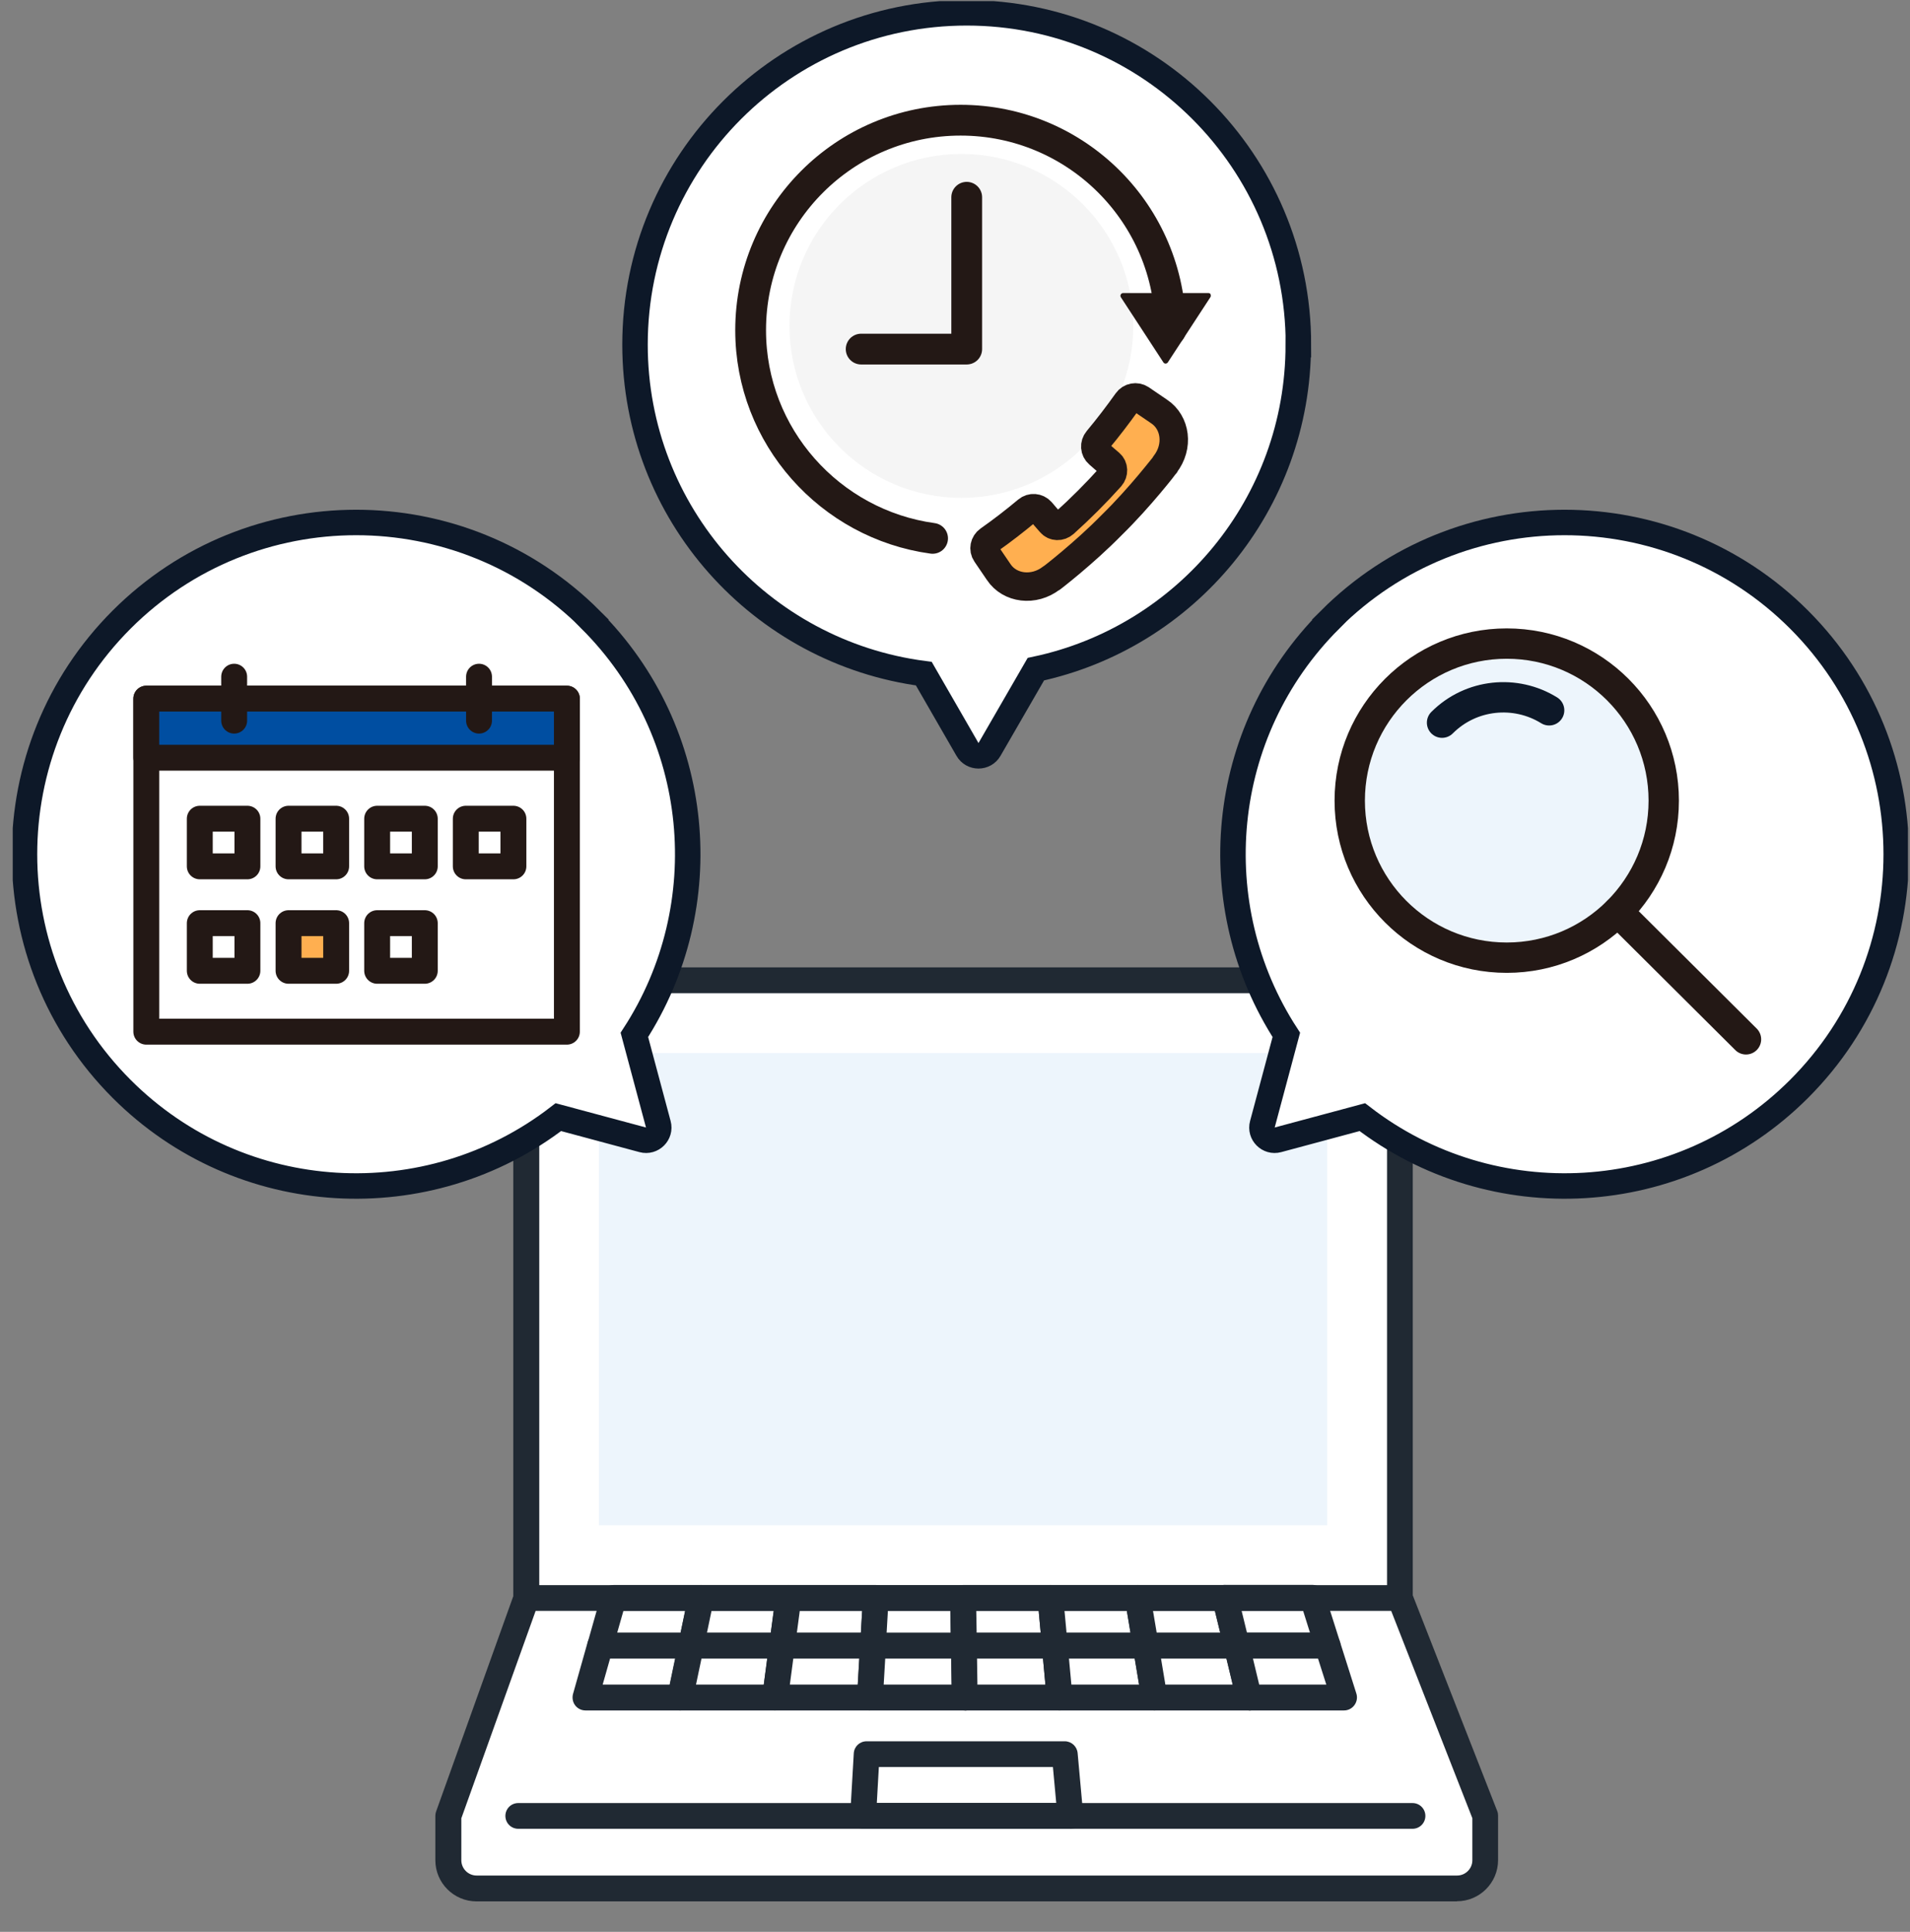
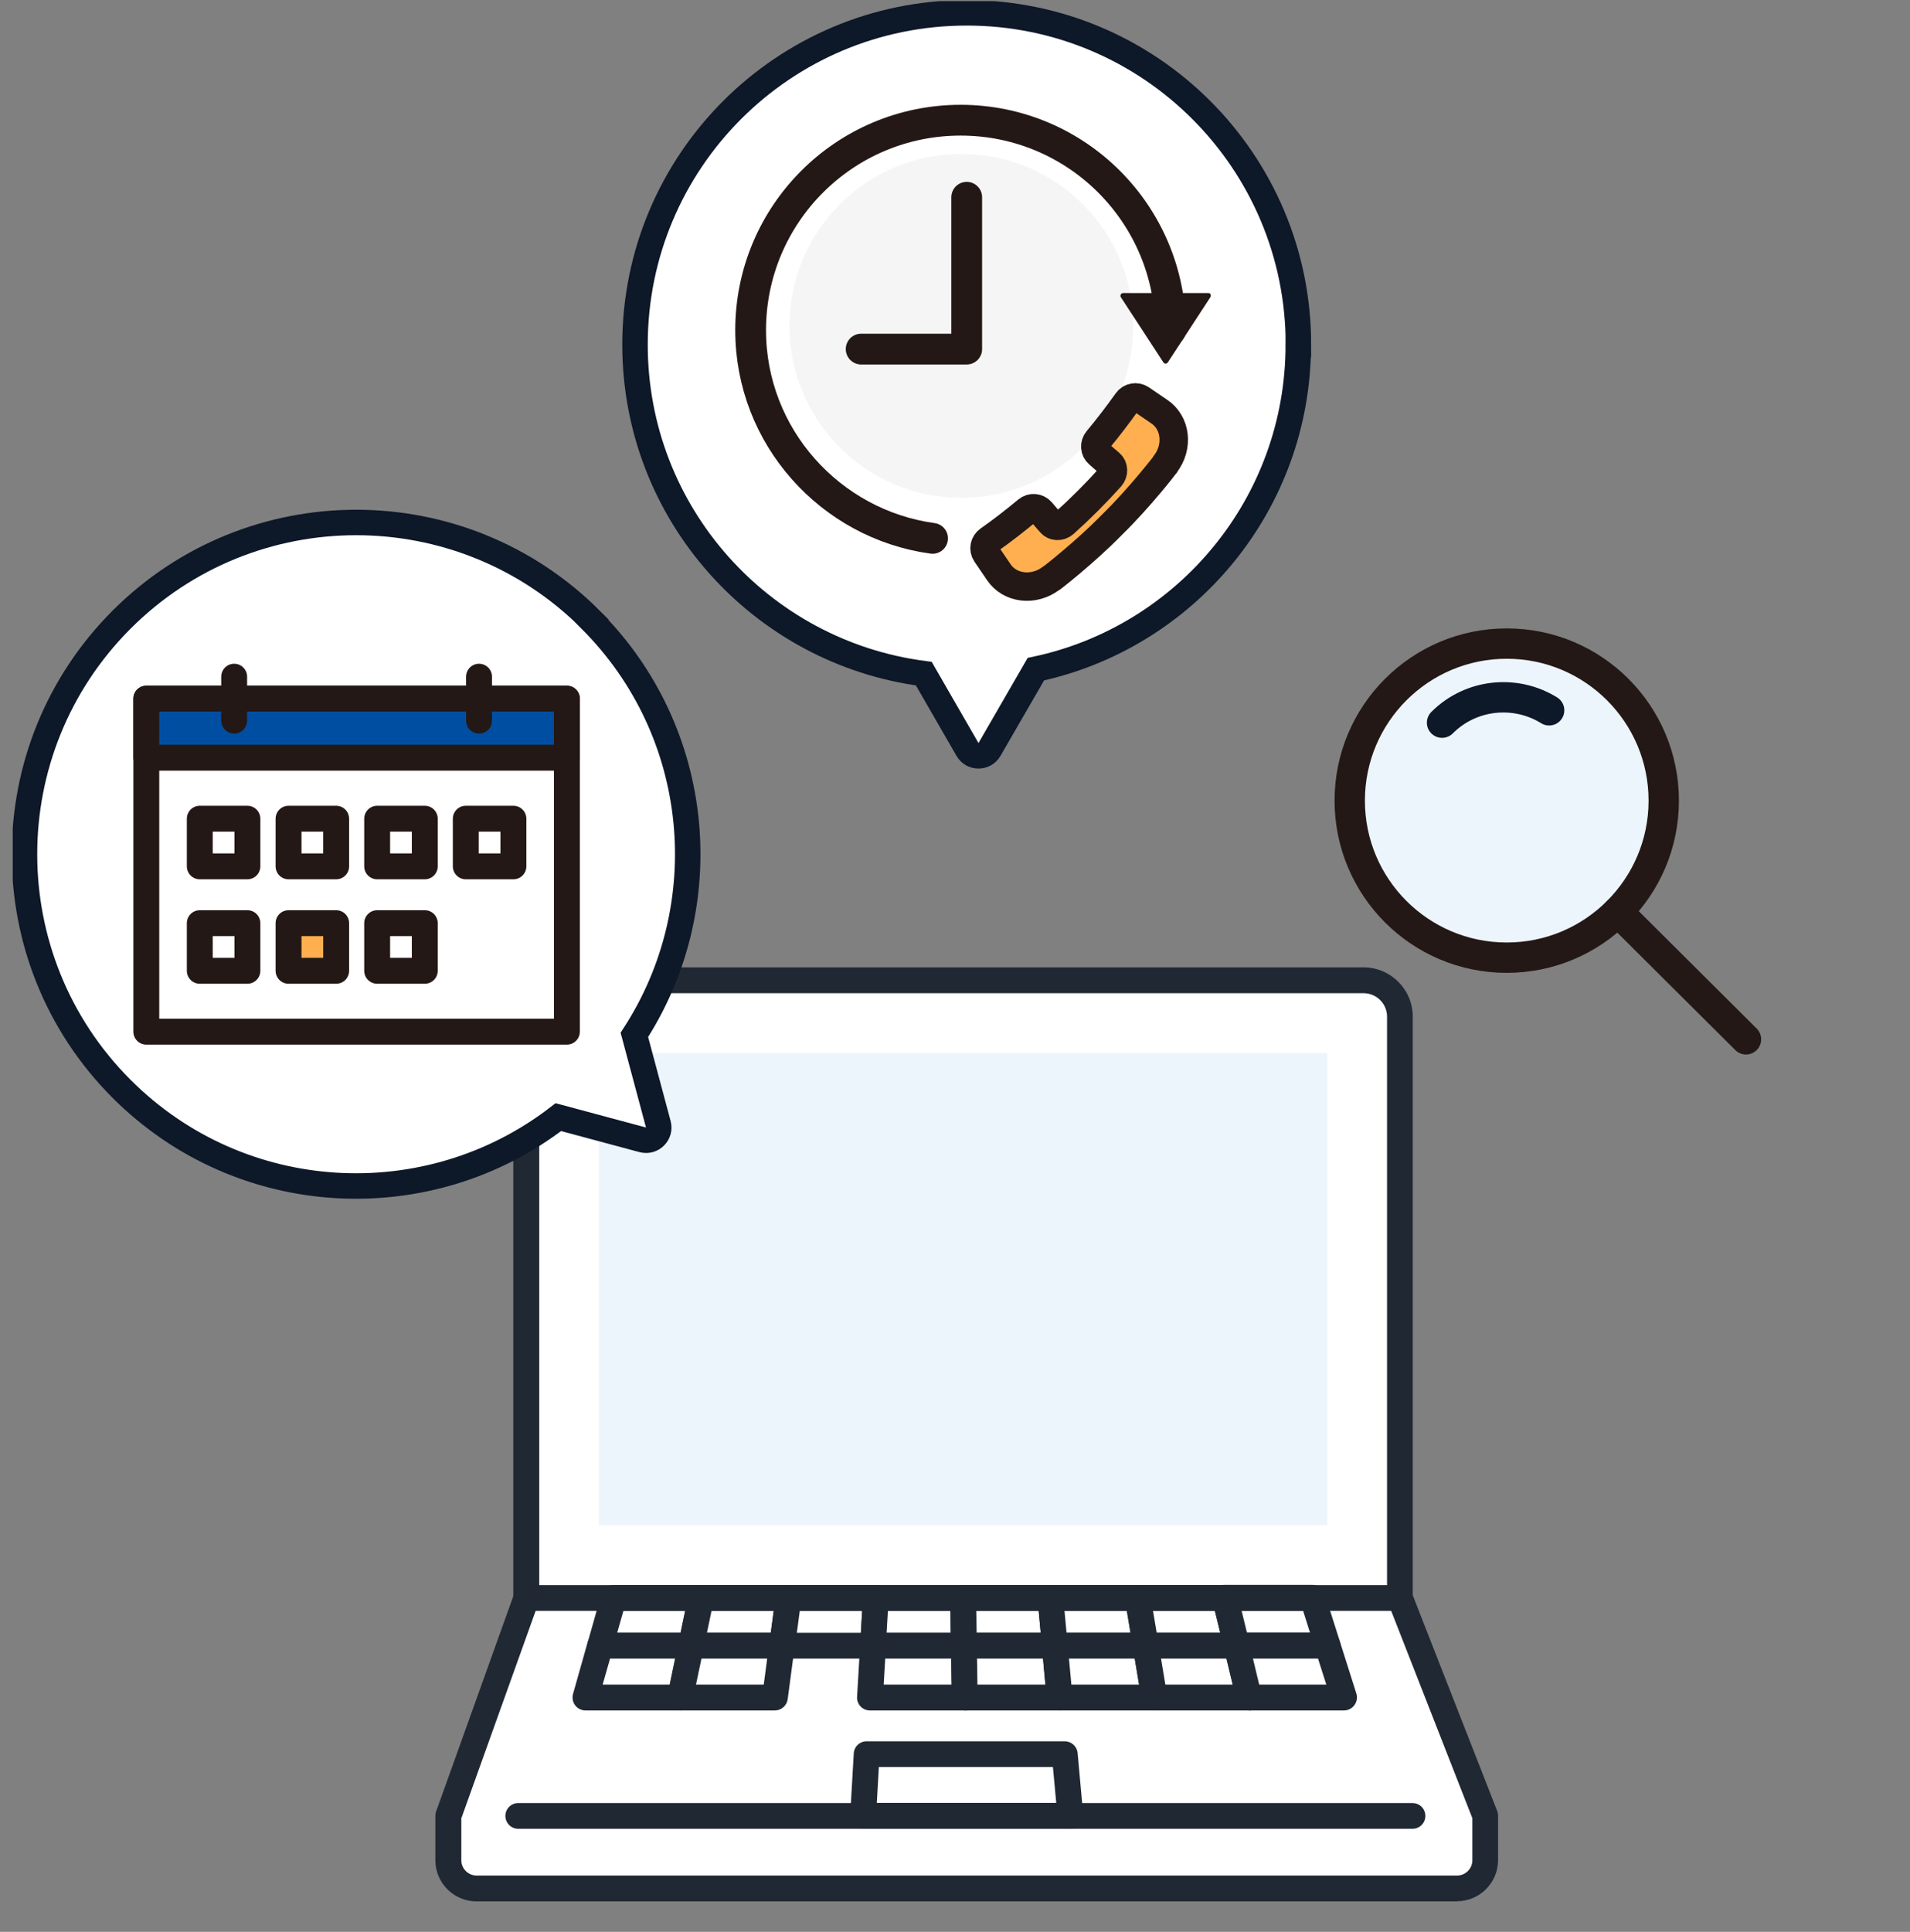
<svg xmlns="http://www.w3.org/2000/svg" width="90" height="91" viewBox="0 0 90 91" fill="none">
  <rect x="0" y="0" width="90" height="91" fill="#808080" stroke="none" />
  <g clip-path="url(#clip0_139_2538)">
    <g clip-path="url(#clip1_139_2538)">
      <path d="M65.958 75.268V47.89C65.958 46.942 65.19 46.18 64.248 46.18H26.508C25.56 46.18 24.798 46.948 24.798 47.89V75.268H24.81L21.132 85.534V87.628C21.132 88.36 21.726 88.954 22.458 88.954H68.658C69.39 88.954 69.984 88.36 69.984 87.628V85.534L65.964 75.268H65.958Z" fill="white" />
      <path d="M68.652 89.566H22.452C21.384 89.566 20.514 88.696 20.514 87.628V85.534C20.514 85.462 20.526 85.396 20.55 85.33L24.186 75.19V47.89C24.186 46.612 25.224 45.568 26.508 45.568H64.248C65.526 45.568 66.57 46.606 66.57 47.89V75.148L70.548 85.306C70.578 85.378 70.59 85.45 70.59 85.528V87.622C70.59 88.69 69.72 89.56 68.652 89.56V89.566ZM21.738 85.642V87.628C21.738 88.024 22.062 88.348 22.458 88.348H68.658C69.054 88.348 69.378 88.024 69.378 87.628V85.648L65.4 75.49C65.37 75.418 65.358 75.346 65.358 75.268V47.89C65.358 47.284 64.866 46.786 64.254 46.786H26.514C25.908 46.786 25.41 47.278 25.41 47.89V75.16C25.428 75.262 25.422 75.37 25.386 75.472L21.744 85.636L21.738 85.642Z" fill="#202933" />
      <path d="M32.568 77.518H28.284L28.92 75.268H33.036L32.568 77.518Z" fill="white" />
      <path d="M32.568 78.13H28.284C28.092 78.13 27.912 78.04 27.798 77.89C27.684 77.74 27.648 77.542 27.696 77.356L28.332 75.106C28.404 74.842 28.644 74.662 28.92 74.662H33.036C33.222 74.662 33.396 74.746 33.51 74.884C33.624 75.028 33.672 75.214 33.636 75.394L33.168 77.644C33.108 77.926 32.862 78.13 32.574 78.13H32.568ZM29.088 76.912H32.07L32.286 75.88H29.376L29.082 76.912H29.088Z" fill="#202933" />
      <path d="M36.852 77.518H32.568L33.036 75.268H37.152L36.852 77.518Z" fill="white" />
      <path d="M36.852 78.13H32.568C32.382 78.13 32.208 78.046 32.094 77.908C31.98 77.764 31.932 77.578 31.968 77.398L32.436 75.148C32.496 74.866 32.742 74.662 33.03 74.662H37.146C37.32 74.662 37.488 74.74 37.602 74.872C37.716 75.004 37.77 75.178 37.746 75.352L37.446 77.602C37.404 77.902 37.146 78.13 36.846 78.13H36.852ZM33.318 76.912H36.318L36.456 75.88H33.528L33.312 76.912H33.318Z" fill="#202933" />
      <path d="M41.136 77.518H36.852L37.152 75.268H41.268L41.136 77.518Z" fill="white" />
      <path d="M41.136 78.13H36.852C36.678 78.13 36.51 78.052 36.396 77.92C36.282 77.788 36.228 77.614 36.252 77.44L36.552 75.19C36.594 74.89 36.852 74.662 37.152 74.662H41.268C41.436 74.662 41.598 74.728 41.712 74.854C41.826 74.974 41.886 75.142 41.874 75.304L41.742 77.554C41.724 77.878 41.46 78.124 41.136 78.124V78.13ZM37.548 76.912H40.566L40.626 75.88H37.686L37.548 76.912Z" fill="#202933" />
      <path d="M45.42 77.518H41.136L41.268 75.268H45.384L45.42 77.518Z" fill="white" />
      <path d="M45.42 78.13H41.136C40.968 78.13 40.806 78.064 40.692 77.938C40.578 77.818 40.518 77.65 40.53 77.488L40.662 75.238C40.68 74.914 40.944 74.668 41.268 74.668H45.384C45.714 74.668 45.984 74.932 45.99 75.268L46.026 77.518C46.026 77.68 45.966 77.836 45.852 77.956C45.738 78.076 45.582 78.136 45.42 78.136V78.13ZM41.778 76.912H44.796L44.778 75.88H41.838L41.778 76.912Z" fill="#202933" />
      <path d="M49.704 77.518H45.42L45.384 75.268H49.5L49.704 77.518Z" fill="white" />
      <path d="M49.704 78.13H45.42C45.09 78.13 44.82 77.866 44.814 77.53L44.778 75.28C44.778 75.118 44.838 74.962 44.952 74.842C45.066 74.722 45.222 74.662 45.384 74.662H49.5C49.812 74.662 50.076 74.902 50.106 75.214L50.31 77.464C50.328 77.632 50.268 77.806 50.154 77.932C50.04 78.058 49.878 78.13 49.704 78.13ZM46.02 76.912H49.038L48.942 75.88H46.002L46.02 76.912Z" fill="#202933" />
      <path d="M53.988 77.518H49.704L49.5 75.268H53.61L53.988 77.518Z" fill="white" />
      <path d="M53.988 78.13H49.704C49.392 78.13 49.128 77.89 49.098 77.578L48.894 75.328C48.876 75.16 48.936 74.986 49.05 74.86C49.164 74.734 49.326 74.662 49.5 74.662H53.616C53.916 74.662 54.168 74.878 54.216 75.172L54.588 77.422C54.618 77.596 54.57 77.782 54.45 77.914C54.336 78.052 54.162 78.13 53.988 78.13ZM50.256 76.912H53.268L53.094 75.88H50.16L50.256 76.912Z" fill="#202933" />
      <path d="M58.272 77.518H53.988L53.61 75.268H57.726L58.272 77.518Z" fill="white" />
      <path d="M58.272 78.13H53.988C53.688 78.13 53.436 77.914 53.388 77.62L53.016 75.37C52.986 75.196 53.034 75.01 53.154 74.878C53.268 74.74 53.442 74.662 53.616 74.662H57.732C58.014 74.662 58.26 74.854 58.326 75.13L58.872 77.38C58.914 77.56 58.872 77.752 58.758 77.902C58.644 78.046 58.464 78.136 58.278 78.136L58.272 78.13ZM54.504 76.912H57.498L57.246 75.88H54.33L54.504 76.912Z" fill="#202933" />
      <path d="M62.556 77.518H58.272L57.726 75.268H61.842L62.556 77.518Z" fill="white" />
      <path d="M62.556 78.13H58.272C57.99 78.13 57.744 77.938 57.678 77.662L57.132 75.412C57.09 75.232 57.132 75.04 57.246 74.89C57.36 74.746 57.54 74.656 57.726 74.656H61.842C62.106 74.656 62.34 74.83 62.424 75.082L63.138 77.332C63.198 77.518 63.162 77.722 63.048 77.878C62.934 78.034 62.754 78.13 62.556 78.13ZM58.752 76.912H61.728L61.404 75.88H58.506L58.758 76.912H58.752Z" fill="#202933" />
      <path d="M32.058 79.96H27.588L28.284 77.518H32.568L32.058 79.96Z" fill="white" />
      <path d="M32.058 80.572H27.588C27.396 80.572 27.216 80.482 27.102 80.332C26.988 80.182 26.952 79.984 27 79.798L27.69 77.356C27.762 77.092 28.002 76.912 28.278 76.912H32.562C32.748 76.912 32.922 76.996 33.036 77.134C33.15 77.278 33.198 77.464 33.162 77.644L32.652 80.086C32.592 80.368 32.346 80.572 32.058 80.572ZM28.398 79.354H31.566L31.824 78.13H28.746L28.398 79.354Z" fill="#202933" />
      <path d="M36.522 79.96H32.058L32.568 77.518H36.852L36.522 79.96Z" fill="white" />
      <path d="M36.522 80.572H32.052C31.866 80.572 31.698 80.488 31.578 80.35C31.464 80.206 31.416 80.02 31.452 79.84L31.962 77.398C32.022 77.116 32.268 76.912 32.556 76.912H36.84C37.014 76.912 37.182 76.99 37.296 77.122C37.41 77.254 37.464 77.428 37.44 77.602L37.116 80.044C37.074 80.344 36.816 80.572 36.516 80.572H36.522ZM32.802 79.354H35.988L36.15 78.13H33.054L32.796 79.354H32.802Z" fill="#202933" />
-       <path d="M40.992 79.96H36.523L36.852 77.518H41.136L40.992 79.96Z" fill="white" />
-       <path d="M40.992 80.572H36.522C36.348 80.572 36.18 80.494 36.066 80.362C35.952 80.23 35.898 80.056 35.922 79.882L36.246 77.44C36.288 77.14 36.546 76.912 36.846 76.912H41.13C41.298 76.912 41.46 76.978 41.574 77.104C41.688 77.224 41.748 77.392 41.736 77.554L41.592 79.996C41.574 80.32 41.31 80.566 40.986 80.566L40.992 80.572ZM37.218 79.354H40.416L40.488 78.13H37.38L37.218 79.354Z" fill="#202933" />
      <path d="M45.462 79.96H40.992L41.136 77.518H45.42L45.462 79.96Z" fill="white" />
      <path d="M45.462 80.572H40.992C40.824 80.572 40.662 80.506 40.548 80.38C40.434 80.26 40.374 80.092 40.386 79.93L40.53 77.488C40.548 77.164 40.812 76.918 41.136 76.918H45.42C45.75 76.918 46.02 77.182 46.026 77.518L46.068 79.96C46.068 80.122 46.008 80.278 45.894 80.398C45.78 80.518 45.624 80.578 45.462 80.578V80.572ZM41.64 79.354H44.844L44.826 78.13H41.712L41.64 79.354Z" fill="#202933" />
      <path d="M49.926 79.96H45.462L45.42 77.518H49.704L49.926 79.96Z" fill="white" />
      <path d="M49.926 80.572H45.456C45.126 80.572 44.856 80.308 44.85 79.972L44.808 77.53C44.808 77.368 44.868 77.212 44.982 77.092C45.096 76.972 45.252 76.912 45.414 76.912H49.698C50.01 76.912 50.274 77.152 50.304 77.464L50.526 79.906C50.544 80.074 50.484 80.248 50.37 80.374C50.256 80.5 50.094 80.572 49.92 80.572H49.926ZM46.056 79.354H49.26L49.146 78.13H46.038L46.056 79.354Z" fill="#202933" />
      <path d="M54.396 79.96H49.926L49.704 77.518H53.988L54.396 79.96Z" fill="white" />
      <path d="M54.396 80.572H49.926C49.614 80.572 49.35 80.332 49.32 80.02L49.098 77.578C49.08 77.41 49.14 77.236 49.254 77.11C49.368 76.984 49.53 76.912 49.704 76.912H53.988C54.288 76.912 54.54 77.128 54.588 77.422L54.996 79.864C55.026 80.038 54.978 80.224 54.858 80.356C54.738 80.488 54.57 80.572 54.396 80.572ZM50.484 79.354H53.676L53.472 78.13H50.37L50.484 79.354Z" fill="#202933" />
      <path d="M58.86 79.96H54.396L53.988 77.518H58.272L58.86 79.96Z" fill="white" />
      <path d="M58.86 80.572H54.39C54.09 80.572 53.838 80.356 53.79 80.062L53.382 77.62C53.352 77.446 53.4 77.26 53.52 77.128C53.634 76.99 53.808 76.912 53.982 76.912H58.266C58.548 76.912 58.794 77.104 58.86 77.38L59.448 79.822C59.49 80.002 59.448 80.194 59.334 80.344C59.22 80.488 59.04 80.578 58.854 80.578L58.86 80.572ZM54.906 79.354H58.086L57.792 78.13H54.708L54.912 79.354H54.906Z" fill="#202933" />
      <path d="M63.33 79.96H58.86L58.272 77.518H62.556L63.33 79.96Z" fill="white" />
      <path d="M63.33 80.572H58.86C58.578 80.572 58.332 80.38 58.266 80.104L57.678 77.662C57.636 77.482 57.678 77.29 57.792 77.14C57.906 76.996 58.086 76.906 58.272 76.906H62.556C62.82 76.906 63.054 77.08 63.138 77.332L63.912 79.774C63.972 79.96 63.936 80.164 63.822 80.32C63.708 80.476 63.528 80.572 63.33 80.572ZM59.34 79.354H62.496L62.106 78.13H59.04L59.334 79.354H59.34Z" fill="#202933" />
      <path d="M45.504 82.624H40.836L40.668 85.534H45.552H50.436L50.172 82.624H45.504Z" fill="white" />
      <path d="M50.436 86.146H40.668C40.5 86.146 40.338 86.08 40.224 85.954C40.11 85.834 40.05 85.666 40.062 85.504L40.23 82.594C40.248 82.27 40.512 82.024 40.836 82.024H50.172C50.484 82.024 50.748 82.264 50.778 82.576L51.042 85.486C51.06 85.654 51 85.828 50.886 85.954C50.772 86.08 50.61 86.152 50.436 86.152V86.146ZM41.31 84.928H49.77L49.614 83.236H41.412L41.316 84.928H41.31Z" fill="#202933" />
      <path d="M62.538 49.606H28.218V71.848H62.538V49.606Z" fill="#EDF5FC" />
      <path d="M66.558 86.146H24.42C24.084 86.146 23.814 85.876 23.814 85.54C23.814 85.204 24.084 84.934 24.42 84.934H66.558C66.894 84.934 67.164 85.204 67.164 85.54C67.164 85.876 66.894 86.146 66.558 86.146Z" fill="#202933" />
      <path d="M65.958 75.88H24.798C24.462 75.88 24.192 75.61 24.192 75.274C24.192 74.938 24.462 74.668 24.798 74.668H65.964C66.3 74.668 66.57 74.938 66.57 75.274C66.57 75.61 66.3 75.88 65.964 75.88H65.958Z" fill="#202933" />
      <path d="M61.182 16.234C61.182 7.6 54.186 0.604 45.552 0.604C36.918 0.604 29.922 7.6 29.922 16.234C29.922 24.184 35.856 30.736 43.53 31.732L45.588 35.302C45.816 35.704 46.398 35.704 46.626 35.302L48.81 31.522C55.878 30.022 61.176 23.746 61.176 16.234H61.182Z" fill="white" stroke="#0D1828" stroke-width="1.2" stroke-miterlimit="10" />
      <path d="M27.834 29.188C21.732 23.086 11.832 23.086 5.73 29.188C-0.372 35.29 -0.372 45.19 5.73 51.292C11.352 56.914 20.184 57.352 26.31 52.624L30.288 53.692C30.732 53.812 31.14 53.404 31.02 52.96L29.892 48.748C33.828 42.688 33.144 34.504 27.828 29.194L27.834 29.188Z" fill="white" stroke="#0D1828" stroke-width="1.2" stroke-miterlimit="10" />
-       <path d="M62.67 29.188C68.772 23.086 78.672 23.086 84.774 29.188C90.876 35.29 90.876 45.19 84.774 51.292C79.152 56.914 70.32 57.352 64.194 52.624L60.216 53.692C59.772 53.812 59.364 53.404 59.484 52.96L60.612 48.748C56.676 42.688 57.36 34.504 62.676 29.194L62.67 29.188Z" fill="white" stroke="#0D1828" stroke-width="1.2" stroke-miterlimit="10" />
      <path d="M45.3 23.452C49.774 23.452 53.4 19.825 53.4 15.352C53.4 10.878 49.774 7.252 45.3 7.252C40.827 7.252 37.2 10.878 37.2 15.352C37.2 19.825 40.827 23.452 45.3 23.452Z" fill="#F5F5F5" />
      <path d="M43.944 25.36C39.12 24.7 35.37 20.56 35.37 15.556C35.37 10.09 39.798 5.662 45.264 5.662C50.73 5.662 55.158 10.09 55.158 15.556" stroke="#231815" stroke-width="1.45" stroke-linecap="round" stroke-linejoin="round" />
      <path d="M45.552 9.292V16.444H40.578" stroke="#231815" stroke-width="1.45" stroke-linecap="round" stroke-linejoin="round" />
      <path d="M57.054 13.87C57.03 13.828 56.988 13.804 56.94 13.804H52.926C52.878 13.804 52.836 13.828 52.812 13.87C52.788 13.912 52.794 13.96 52.812 13.996L54.822 17.074C54.846 17.11 54.888 17.128 54.924 17.128C54.96 17.128 55.008 17.104 55.026 17.074L57.036 13.996C57.06 13.954 57.06 13.906 57.036 13.87H57.054Z" fill="#231815" />
      <path d="M54.9 21.874C55.554 21.034 55.398 19.9 54.618 19.384C54.33 19.186 54.042 18.994 53.754 18.796C53.544 18.658 53.262 18.712 53.118 18.916C52.674 19.54 52.206 20.152 51.72 20.734C51.558 20.926 51.576 21.214 51.768 21.376C51.948 21.532 52.122 21.688 52.302 21.838C52.482 21.994 52.494 22.276 52.326 22.468C51.636 23.236 50.91 23.962 50.142 24.652C49.95 24.82 49.668 24.814 49.512 24.628C49.356 24.448 49.2 24.274 49.05 24.094C48.882 23.908 48.6 23.884 48.408 24.046C47.82 24.538 47.214 25.006 46.59 25.444C46.386 25.588 46.326 25.87 46.47 26.08C46.668 26.368 46.86 26.656 47.058 26.944C47.574 27.724 48.714 27.874 49.548 27.226C49.548 27.226 49.548 27.226 49.554 27.226C49.554 27.226 49.554 27.226 49.56 27.226C49.56 27.226 51.066 26.074 52.386 24.73C53.736 23.41 54.9 21.886 54.906 21.88L54.9 21.874Z" fill="#FFAF50" stroke="#231815" stroke-width="1.34" stroke-linecap="round" stroke-linejoin="round" />
      <path d="M70.998 45.112C75.084 45.112 78.396 41.8 78.396 37.714C78.396 33.628 75.084 30.316 70.998 30.316C66.912 30.316 63.6 33.628 63.6 37.714C63.6 41.8 66.912 45.112 70.998 45.112Z" fill="#EDF5FC" stroke="#231815" stroke-width="1.43" stroke-linecap="round" stroke-linejoin="round" />
      <path d="M67.95 34.042C69.318 32.674 71.418 32.482 72.996 33.46" stroke="#0D1828" stroke-width="1.43" stroke-linecap="round" stroke-linejoin="round" />
      <path d="M76.23 42.946L82.272 48.958" stroke="#231815" stroke-width="1.43" stroke-linecap="round" stroke-linejoin="round" />
      <path d="M26.712 32.914H6.894V48.598H26.712V32.914Z" fill="white" stroke="#231815" stroke-width="1.22" stroke-linecap="round" stroke-linejoin="round" />
      <path d="M26.712 32.908H6.894V35.692H26.712V32.908Z" fill="#004EA1" stroke="#231815" stroke-width="1.22" stroke-linecap="round" stroke-linejoin="round" />
      <path d="M11.034 33.946V31.876" stroke="#231815" stroke-width="1.22" stroke-linecap="round" stroke-linejoin="round" />
      <path d="M22.572 33.946V31.876" stroke="#231815" stroke-width="1.22" stroke-linecap="round" stroke-linejoin="round" />
      <path d="M11.658 38.566H9.414V40.81H11.658V38.566Z" fill="white" stroke="#231815" stroke-width="1.22" stroke-linecap="round" stroke-linejoin="round" />
      <path d="M15.84 38.566H13.596V40.81H15.84V38.566Z" fill="white" stroke="#231815" stroke-width="1.22" stroke-linecap="round" stroke-linejoin="round" />
      <path d="M20.016 38.566H17.772V40.81H20.016V38.566Z" fill="white" stroke="#231815" stroke-width="1.22" stroke-linecap="round" stroke-linejoin="round" />
      <path d="M24.192 38.566H21.948V40.81H24.192V38.566Z" fill="white" stroke="#231815" stroke-width="1.22" stroke-linecap="round" stroke-linejoin="round" />
      <path d="M11.658 43.486H9.414V45.73H11.658V43.486Z" fill="white" stroke="#231815" stroke-width="1.22" stroke-linecap="round" stroke-linejoin="round" />
      <path d="M15.84 43.486H13.596V45.73H15.84V43.486Z" fill="#FFAF50" stroke="#231815" stroke-width="1.22" stroke-linecap="round" stroke-linejoin="round" />
      <path d="M20.016 43.486H17.772V45.73H20.016V43.486Z" fill="white" stroke="#231815" stroke-width="1.22" stroke-linecap="round" stroke-linejoin="round" />
    </g>
  </g>
  <defs>
    <clipPath id="clip0_139_2538">
      <rect width="90" height="90" fill="white" transform="translate(0 0.052)" />
    </clipPath>
    <clipPath id="clip1_139_2538">
      <rect width="89.304" height="89.514" fill="white" transform="translate(0.6 0.052)" />
    </clipPath>
  </defs>
</svg>